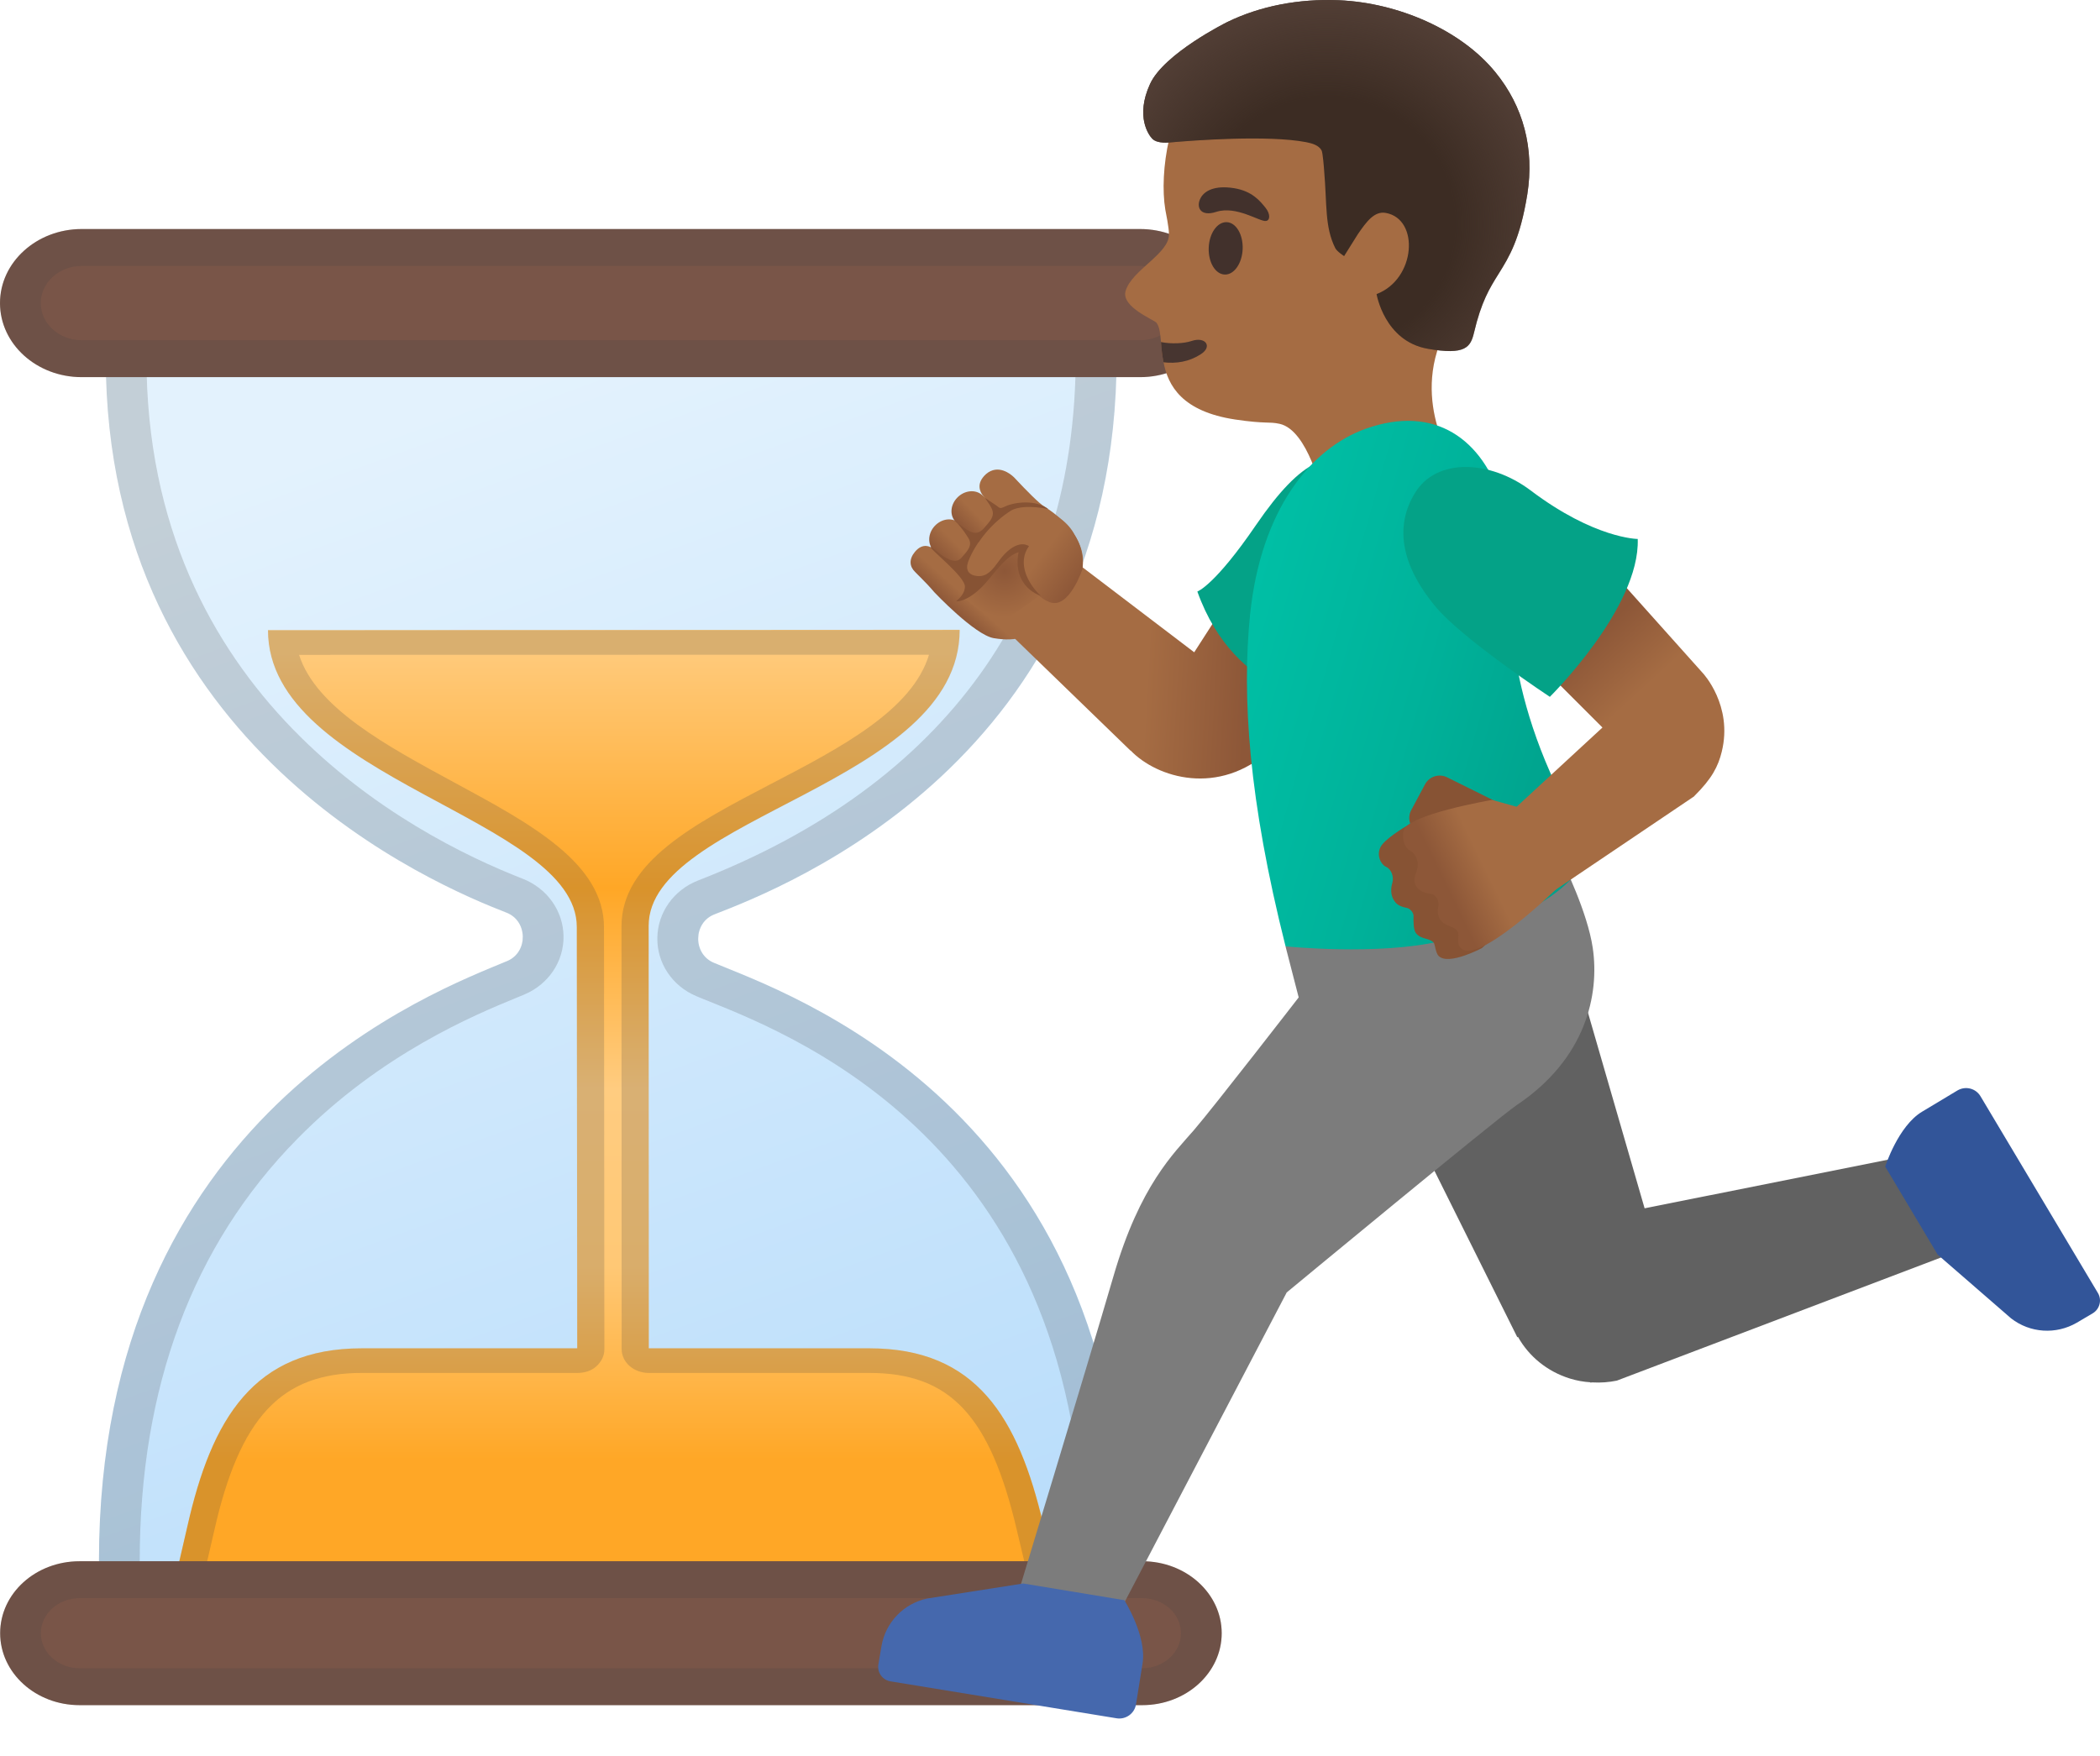
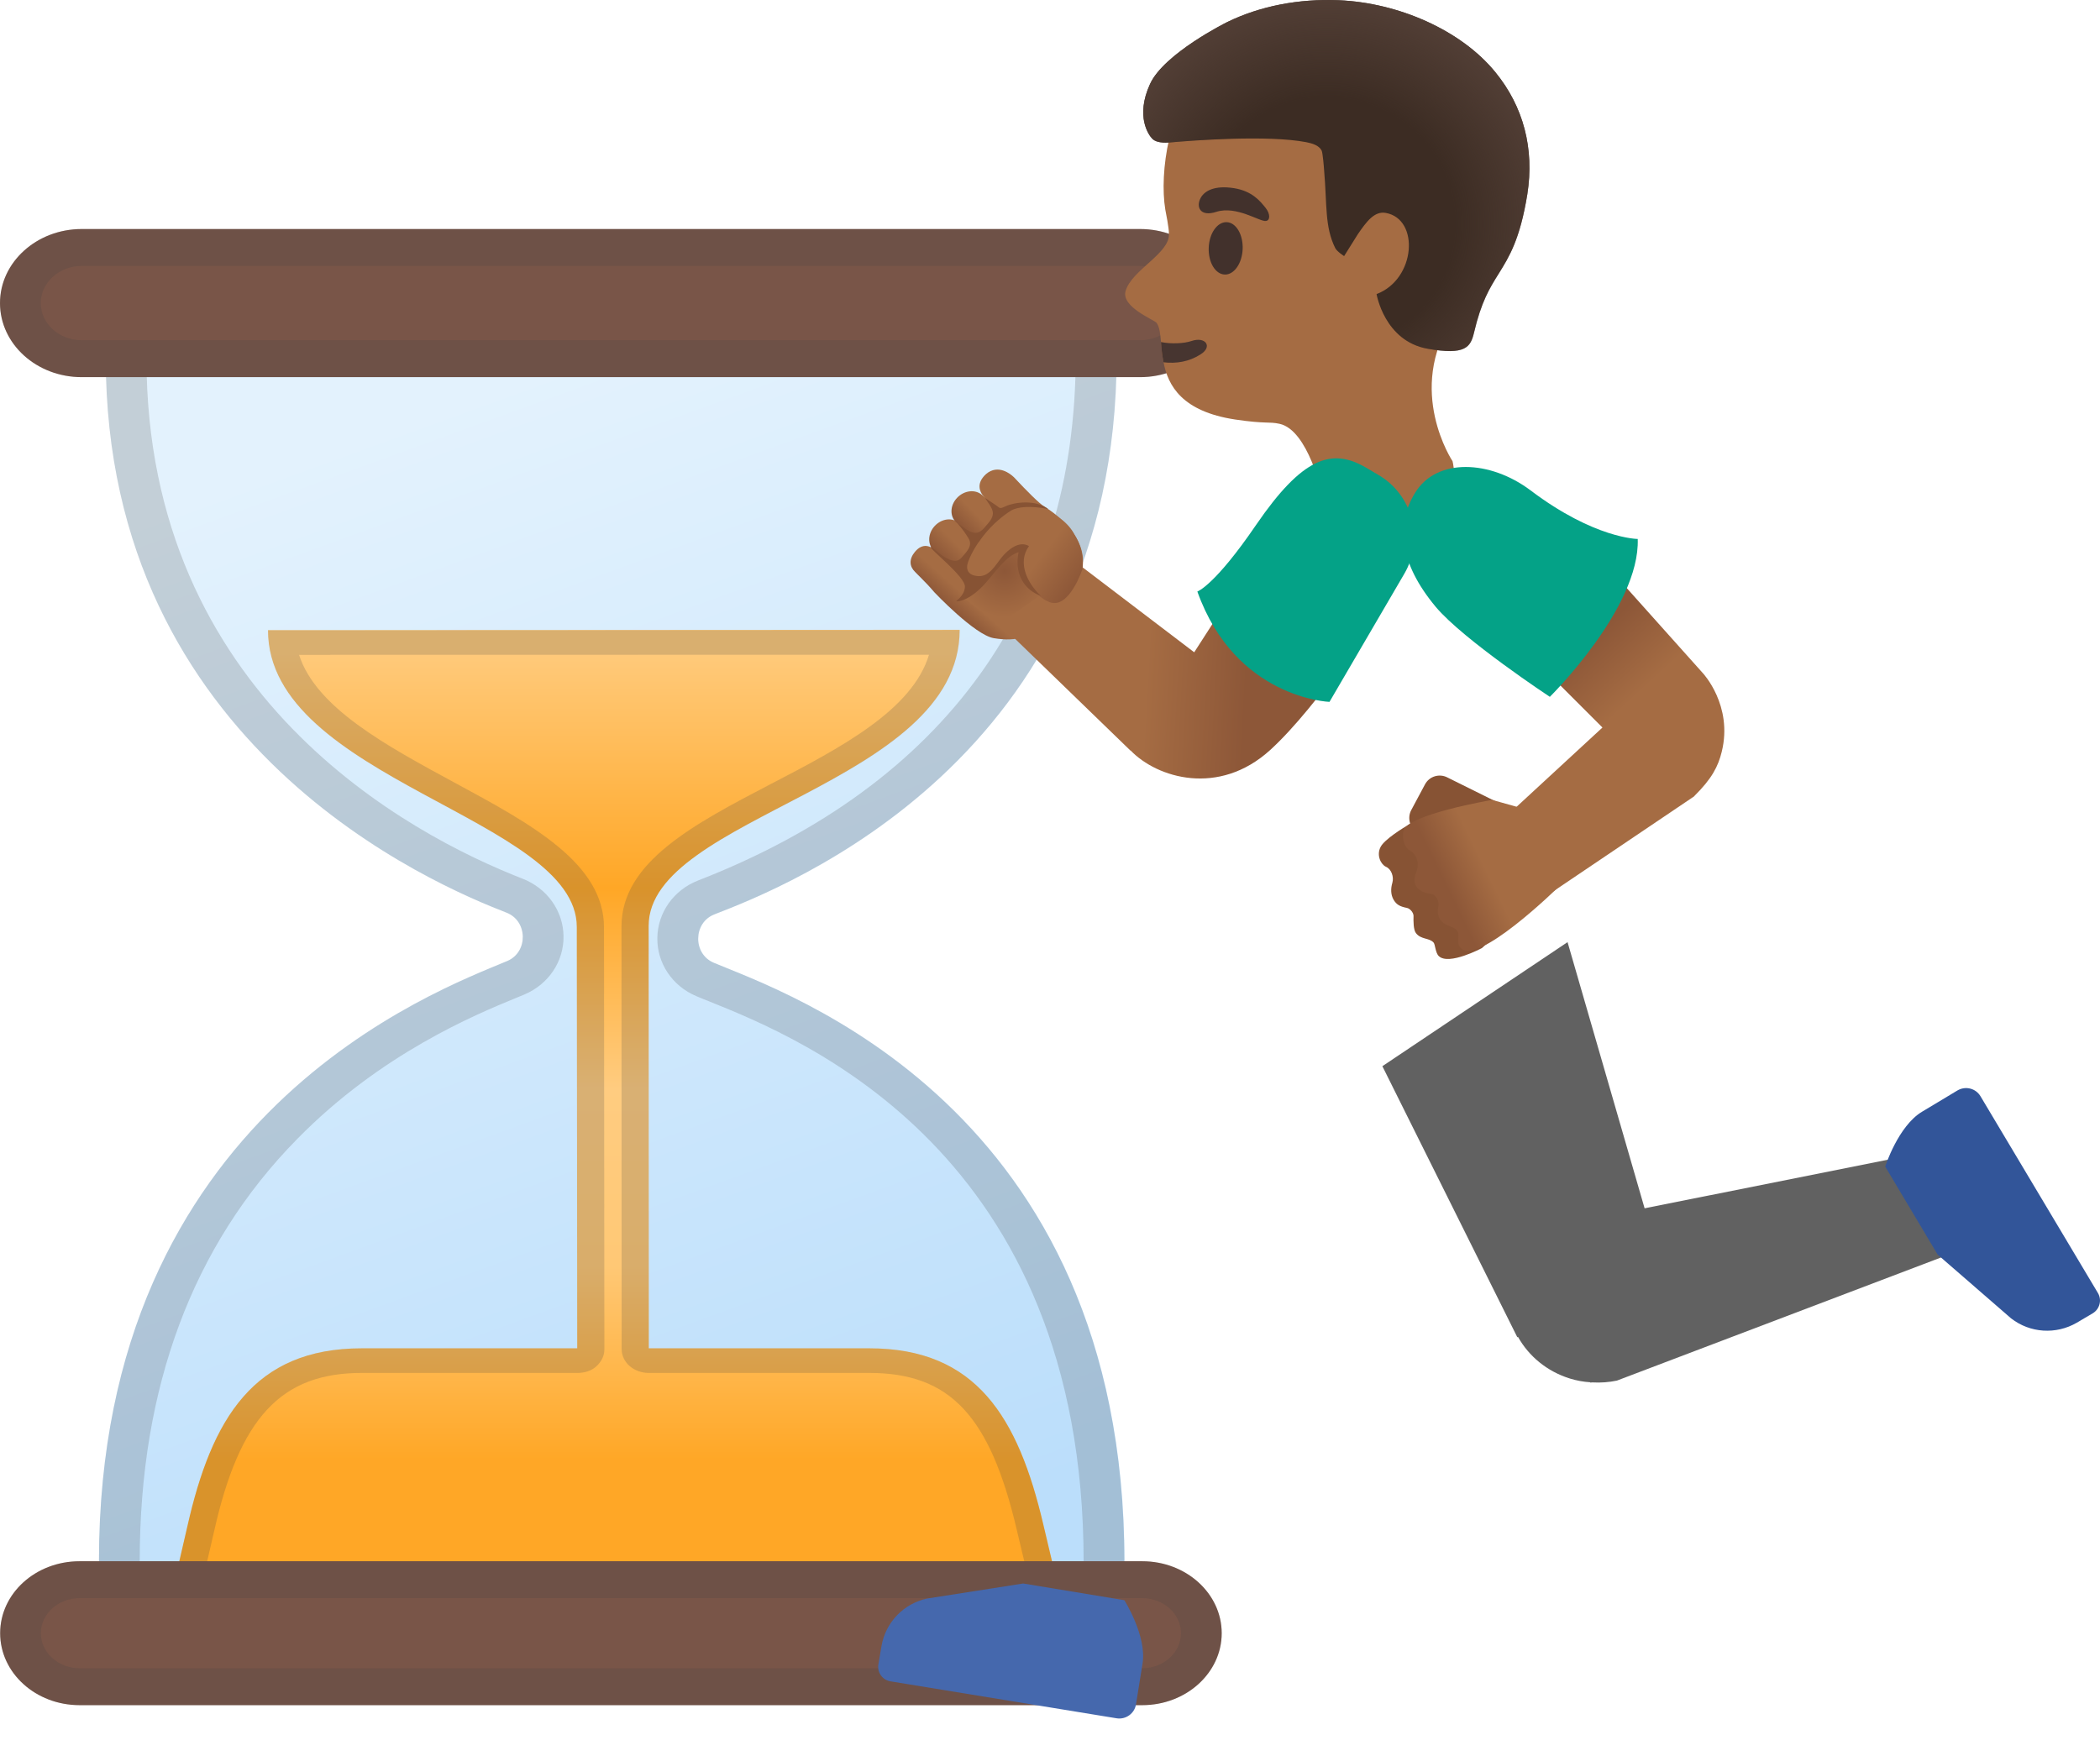
<svg xmlns="http://www.w3.org/2000/svg" width="55" height="46" viewBox="0 0 55 46" fill="none">
  <path d="M13.266 23.909C13.824 24.125 13.838 24.944 13.284 25.176C11.456 25.946 2.592 29.168 2.592 40.897L2.535 43.062L29.468 43.104L29.451 40.919C29.451 28.965 20.533 25.997 18.695 25.221C18.144 24.989 18.155 24.17 18.713 23.954C20.537 23.245 29.248 19.878 29.248 9.329L29.472 7.492L2.535 7.453L2.77 9.377C2.77 19.598 11.435 23.197 13.266 23.909Z" fill="url(#paint0_linear_424_331)" />
  <path d="M27.324 39.93C26.667 37.137 25.575 35.322 22.77 35.322H16.992L16.988 24.254C16.988 21.377 25.134 20.542 25.134 16.498L7.019 16.508C7.019 20.407 15.107 21.431 15.107 24.283L15.118 35.322H9.472C6.645 35.322 5.543 37.166 4.907 39.988L4.128 43.359L28.149 43.417L27.324 39.93Z" fill="url(#paint1_linear_424_331)" />
  <path opacity="0.2" d="M3.726 8.423L28.277 8.459L28.181 9.222C28.178 9.258 28.174 9.293 28.174 9.329C28.174 15.796 24.761 20.545 18.286 23.065C17.646 23.313 17.227 23.903 17.216 24.567C17.205 25.23 17.607 25.833 18.24 26.097C18.336 26.139 18.45 26.184 18.581 26.236C21.006 27.212 28.381 30.186 28.381 40.926L28.391 42.134L3.627 42.096L3.659 40.919V40.897C3.659 36.341 5.045 32.619 7.787 29.835C9.973 27.605 12.444 26.584 13.501 26.149C13.586 26.113 13.664 26.081 13.735 26.052C14.368 25.785 14.77 25.185 14.759 24.521C14.748 23.858 14.329 23.271 13.689 23.02C10.727 21.866 3.836 18.228 3.836 9.377C3.836 9.341 3.833 9.306 3.829 9.271L3.726 8.423ZM2.535 7.453L2.77 9.377C2.77 19.598 11.435 23.197 13.266 23.909C13.824 24.125 13.838 24.944 13.284 25.176C11.456 25.946 2.592 29.168 2.592 40.897L2.535 43.062L29.465 43.104L29.447 40.919C29.447 28.965 20.53 25.997 18.692 25.221C18.14 24.989 18.151 24.17 18.709 23.954C20.533 23.245 29.244 19.878 29.244 9.329L29.468 7.492L2.535 7.453Z" fill="#424242" />
  <path d="M2.14 6H29.86C31.044 6 32 6.87 32 7.94C32 9.013 31.04 9.88 29.86 9.88H2.14C0.956 9.88 0 9.01 0 7.94C0 6.87 0.96 6 2.14 6Z" fill="#795548" />
  <path opacity="0.2" d="M29.86 6.967C30.453 6.967 30.933 7.405 30.933 7.94C30.933 8.478 30.45 8.913 29.86 8.913H2.14C1.547 8.913 1.067 8.475 1.067 7.94C1.067 7.405 1.55 6.967 2.14 6.967H29.86ZM29.86 6H2.14C0.96 6 0 6.87 0 7.94C0 9.013 0.96 9.88 2.14 9.88H29.86C31.044 9.88 32 9.01 32 7.94C32 6.87 31.04 6 29.86 6Z" fill="#424242" />
  <path opacity="0.2" d="M24.331 17.152C23.893 18.605 22.016 19.588 20.188 20.539C18.176 21.589 16.277 22.582 16.277 24.27L16.281 35.339C16.281 35.693 16.601 35.967 16.992 35.967H22.77C24.882 35.967 25.927 37.088 26.628 40.069L27.271 42.772L5.006 42.721L5.607 40.117C6.275 37.14 7.36 35.967 9.472 35.967H15.118C15.307 35.967 15.488 35.915 15.62 35.793C15.755 35.67 15.829 35.516 15.829 35.345L15.819 24.296C15.819 22.617 13.916 21.589 11.9 20.5C10.116 19.533 8.277 18.541 7.833 17.155L24.331 17.152ZM25.134 16.505L7.019 16.511C7.019 20.41 15.107 21.435 15.107 24.283L15.118 35.322H9.472C6.645 35.322 5.543 37.166 4.907 39.988L4.128 43.359L28.149 43.423L27.321 39.93C26.667 37.137 25.575 35.322 22.77 35.322H16.992L16.988 24.254C16.988 21.377 25.134 20.552 25.134 16.505Z" fill="#424242" />
  <path d="M2.084 40.9H29.917C31.065 40.9 31.997 41.744 31.997 42.785C31.997 43.826 31.065 44.67 29.917 44.67H2.084C0.935 44.67 0.004 43.826 0.004 42.785C0.004 41.741 0.935 40.9 2.084 40.9Z" fill="#795548" />
  <path opacity="0.2" d="M29.917 41.867C30.475 41.867 30.93 42.279 30.93 42.785C30.93 43.291 30.475 43.703 29.917 43.703H2.084C1.525 43.703 1.07 43.291 1.07 42.785C1.07 42.279 1.525 41.867 2.084 41.867H29.917ZM29.917 40.9H2.084C0.935 40.9 0.004 41.744 0.004 42.785C0.004 43.826 0.935 44.67 2.084 44.67H29.917C31.065 44.67 31.997 43.826 31.997 42.785C31.997 41.744 31.065 40.9 29.917 40.9Z" fill="#424242" />
  <path d="M38.043 12.082C38.043 12.082 38.48 13.768 36.607 14.205C34.969 14.591 34.625 12.937 34.625 12.937C34.625 12.937 34.262 11.267 33.513 11.103C33.228 11.04 33.166 11.111 32.35 10.99C30.957 10.779 30.591 10.104 30.474 9.491C30.435 9.304 30.419 9.121 30.407 8.961C30.388 8.738 30.368 8.559 30.29 8.457C30.228 8.375 29.362 8.044 29.479 7.626C29.635 7.072 30.657 6.631 30.614 6.116C30.618 5.983 30.532 5.55 30.52 5.492C30.439 5 30.466 4.313 30.622 3.635C31.051 1.762 32.272 0.345 34.368 0.146C36.245 -0.025 38.391 1.371 39.268 3.038C39.83 4.107 39.015 6.865 38.055 8.325C36.806 10.229 38.043 12.082 38.043 12.082Z" fill="#A56C43" />
  <path d="M31.442 9.284C31.145 9.476 30.809 9.53 30.474 9.491C30.435 9.304 30.419 9.121 30.407 8.961C30.673 9.015 31.008 9 31.207 8.933C31.574 8.808 31.769 9.082 31.442 9.284Z" fill="#473530" />
  <path d="M32.546 6.523C32.56 6.144 32.373 5.829 32.128 5.82C31.882 5.811 31.671 6.11 31.657 6.489C31.642 6.868 31.829 7.183 32.075 7.192C32.32 7.202 32.531 6.902 32.546 6.523Z" fill="#42312C" />
  <path d="M31.855 5.55C31.426 5.691 31.313 5.41 31.453 5.172C31.555 5 31.812 4.848 32.323 4.93C32.803 5.008 33.01 5.277 33.143 5.441C33.275 5.605 33.267 5.773 33.158 5.788C33.006 5.82 32.386 5.379 31.855 5.55Z" fill="#42312C" />
  <path d="M50.318 30.206L43.073 31.654L41.055 24.681L36.205 27.931L39.74 35.033L39.756 35.021C40.037 35.525 40.513 35.926 41.118 36.114C41.293 36.168 41.469 36.2 41.648 36.211V36.219L41.707 36.215C41.925 36.227 42.14 36.211 42.347 36.168L51.29 32.77L50.318 30.206Z" fill="#616161" />
  <path d="M51.871 28.72C51.746 28.509 51.477 28.443 51.266 28.567L50.342 29.122C49.714 29.496 49.374 30.561 49.374 30.561L50.748 32.867L52.671 34.537C53.167 34.924 53.849 34.967 54.392 34.651L54.809 34.405C54.993 34.295 55.055 34.057 54.946 33.874L51.871 28.72Z" fill="#325599" />
-   <path d="M29.248 42.364L33.7 33.858C33.7 33.858 39.245 29.27 39.729 28.946C41.535 27.736 41.895 26.055 41.715 24.833C41.575 23.885 40.946 22.625 40.946 22.625L33.669 24.794L34.013 26.129C34.013 26.129 31.785 29.008 31.266 29.609C30.747 30.21 29.857 31.049 29.167 33.417C28.437 35.915 26.607 41.935 26.607 41.935L29.248 42.364Z" fill="#7C7C7C" />
  <path d="M29.244 45.014C29.486 45.053 29.713 44.889 29.752 44.651L29.923 43.586C30.044 42.864 29.447 41.92 29.447 41.92L26.798 41.483L24.281 41.877C23.665 42.01 23.193 42.501 23.087 43.121L23.005 43.601C22.97 43.812 23.111 44.011 23.321 44.046L29.244 45.014Z" fill="#4568AD" />
  <path d="M31.277 17.088L27.781 14.427L26.08 16.245L29.607 19.663L29.611 19.66C30.302 20.381 31.921 20.873 33.267 19.648C34.547 18.481 36.127 15.996 36.127 15.996L33.392 13.803L31.277 17.088Z" fill="url(#paint2_linear_424_331)" />
  <path d="M31.359 15.496C32.362 18.302 34.82 18.387 34.82 18.387L36.779 15.032C37.306 14.131 37.002 12.968 36.1 12.441L35.776 12.25C34.875 11.723 34.11 11.981 32.897 13.752C31.808 15.348 31.359 15.496 31.359 15.496Z" fill="#04A287" />
-   <path d="M33.669 24.791C32.702 20.951 32.522 18.255 32.741 16.093C33.022 13.37 34.321 11.743 35.78 11.228C37.583 10.592 38.831 11.508 39.335 13.139C39.678 14.252 39.612 15.106 39.584 15.637C39.584 15.637 39.335 18.551 41.653 22.2C41.653 22.2 41.43 23.784 37.731 24.654C36.085 25.04 33.669 24.791 33.669 24.791Z" fill="url(#paint3_linear_424_331)" />
  <path d="M39.627 21.22C39.627 21.22 37.934 20.378 37.914 20.37C37.7 20.256 37.434 20.335 37.321 20.549L36.958 21.228C36.9 21.341 36.896 21.466 36.935 21.579C36.74 21.692 36.26 21.989 36.158 22.188C36.041 22.414 36.174 22.652 36.299 22.707C36.443 22.769 36.51 22.972 36.467 23.124C36.42 23.28 36.424 23.441 36.498 23.569C36.572 23.698 36.666 23.749 36.845 23.784C36.931 23.799 37.021 23.909 37.021 23.994C37.017 24.127 37.017 24.357 37.083 24.443C37.216 24.619 37.434 24.564 37.547 24.693C37.59 24.744 37.594 24.966 37.684 25.048C37.949 25.298 38.812 24.837 38.812 24.837L40.458 23.312L39.627 21.22Z" fill="#875334" />
  <path d="M39.081 20.955L40.123 21.248L40.837 23.218C40.837 23.218 38.609 25.411 38.23 24.798C38.11 24.607 38.332 24.4 38.008 24.279C37.778 24.194 37.606 24.084 37.673 23.729C37.7 23.596 37.594 23.433 37.501 23.421C37.08 23.37 36.97 23.136 37.095 22.84C37.165 22.676 37.15 22.399 36.912 22.274C36.826 22.227 36.705 22.036 36.76 21.763C36.849 21.337 39.081 20.955 39.081 20.955Z" fill="url(#paint4_linear_424_331)" />
  <path d="M40.513 23.464L44.372 20.861V20.857C44.837 20.397 45 20.077 45.094 19.691C45.391 18.481 44.602 17.638 44.602 17.638L41.032 13.647L38.831 15.921L41.969 19.059L39.624 21.224L40.513 23.464Z" fill="url(#paint5_linear_424_331)" />
  <path d="M40.591 18.255C40.591 18.255 42.955 15.918 42.893 14.119C42.893 14.119 41.765 14.115 40.087 12.847C39.03 12.051 37.625 11.985 37.06 12.913C36.556 13.733 36.638 14.743 37.606 15.902C38.332 16.764 40.591 18.255 40.591 18.255Z" fill="#04A287" />
  <path d="M25.904 14.892L25.893 14.899C25.725 15.11 25.436 15.168 25.249 15.024L24.488 14.45C24.301 14.31 24.285 14.021 24.453 13.811C24.621 13.6 24.91 13.541 25.097 13.686L25.858 14.259C26.049 14.404 26.076 14.681 25.904 14.892Z" fill="url(#paint6_linear_424_331)" />
  <path d="M26.544 12.492C26.556 12.5 26.56 12.507 26.56 12.507C26.907 12.878 27.215 13.186 27.348 13.268C27.699 13.491 28.027 13.772 28.23 14.166C28.608 14.903 28.125 15.629 27.559 16.163C26.997 16.702 26.642 16.819 26.029 16.718C25.53 16.636 24.472 15.516 24.472 15.516C24.363 15.387 24.238 15.254 24.113 15.13C24.067 15.083 24.016 15.036 23.969 14.985L23.965 14.981C23.821 14.841 23.801 14.653 23.961 14.458C24.172 14.201 24.379 14.334 24.402 14.353L24.406 14.357C24.504 14.447 24.609 14.568 24.687 14.626C24.913 14.794 25.038 14.825 25.038 14.825L26.107 13.467L25.744 12.983C25.744 12.983 25.741 12.976 25.729 12.964C25.69 12.902 25.538 12.679 25.826 12.418C26.146 12.145 26.478 12.429 26.544 12.492Z" fill="url(#paint7_linear_424_331)" />
  <path d="M26.509 14.334C26.322 14.533 26.029 14.564 25.854 14.408L25.046 13.686C24.871 13.53 24.878 13.241 25.066 13.042C25.253 12.843 25.546 12.812 25.721 12.968L26.529 13.69C26.701 13.85 26.693 14.134 26.509 14.334Z" fill="url(#paint8_linear_424_331)" />
  <path d="M25.459 14.45C25.635 14.197 25.85 13.885 26.088 13.616C26.123 13.576 26.154 13.541 26.189 13.506C26.517 13.167 26.946 13.108 27.485 13.401C27.504 13.413 27.52 13.42 27.539 13.432C27.57 13.452 27.602 13.471 27.637 13.491L27.641 13.495C27.687 13.526 27.734 13.557 27.781 13.592C27.941 13.709 28.062 13.854 28.136 13.994C28.433 14.466 28.347 14.915 28.347 14.915C28.347 14.915 28.003 15.961 27.496 15.777C26.989 15.594 26.727 14.872 26.727 14.872L26.86 14.349C26.708 14.334 26.575 14.4 26.396 14.603C26.337 14.669 26.271 14.751 26.193 14.848C26.185 14.86 26.088 14.981 26.08 14.989C25.963 15.118 25.83 15.18 25.67 15.168C25.463 15.157 25.288 14.958 25.19 14.88C25.264 14.786 25.362 14.587 25.459 14.45Z" fill="url(#paint9_linear_424_331)" />
  <path d="M25.23 15.656L25.862 15.137L26.197 14.755L26.634 14.373L26.786 14.439L26.693 14.938L27.02 15.43L27.227 15.605L26.154 16.366L25.23 15.656Z" fill="url(#paint10_radial_424_331)" />
  <path d="M25.272 15.371C25.261 15.613 25.027 15.746 25.042 15.75C25.108 15.777 25.436 15.695 25.799 15.289C26.08 14.973 26.349 14.564 26.677 14.466C26.564 15.02 26.81 15.445 27.262 15.613C26.915 15.289 26.634 14.743 26.95 14.306C26.693 14.15 26.392 14.408 26.24 14.595C26.064 14.806 25.908 15.133 25.584 15.09C25.362 15.063 25.28 14.923 25.358 14.712C25.553 14.197 26.01 13.67 26.478 13.377C26.65 13.272 27.001 13.245 27.453 13.335C27.122 13.077 26.556 13.159 26.341 13.261C26.158 13.346 26.205 13.311 26.041 13.206C25.959 13.151 25.877 13.097 25.799 13.046C25.866 13.155 25.983 13.288 26.002 13.416C26.025 13.576 25.873 13.713 25.78 13.826C25.538 14.115 25.327 13.865 25.077 13.709C25.245 13.908 25.284 13.971 25.37 14.111C25.483 14.302 25.311 14.458 25.186 14.607C24.933 14.911 24.41 14.291 24.375 14.33C24.336 14.376 25.284 15.106 25.272 15.371Z" fill="#875334" />
  <path d="M39.163 1.89C38.266 0.79 36.627 0.072 35.062 0.006C34.013 -0.037 33.002 0.158 32.14 0.579C32.124 0.587 30.482 1.403 30.119 2.203C29.728 3.057 30.091 3.549 30.181 3.638C30.322 3.775 30.634 3.732 30.634 3.732C31.25 3.677 33.209 3.533 34.208 3.724C34.364 3.756 34.539 3.802 34.614 3.943C34.645 4.005 34.676 4.403 34.68 4.473C34.758 5.371 34.692 5.941 34.972 6.502C35.019 6.592 35.203 6.709 35.203 6.709L35.562 6.136C35.788 5.808 35.995 5.523 36.295 5.578C37.185 5.738 37.083 7.314 36.053 7.704C36.053 7.704 36.256 8.937 37.392 9.136C38.387 9.312 38.515 9.089 38.605 8.715C38.796 7.903 39.015 7.548 39.249 7.174C39.526 6.729 39.811 6.272 40.002 5.086C40.189 3.896 39.901 2.792 39.163 1.89Z" fill="#3C2C23" />
  <path d="M39.163 1.89C38.266 0.79 36.627 0.072 35.062 0.006C34.013 -0.037 33.002 0.158 32.14 0.579C32.124 0.587 30.482 1.403 30.119 2.203C29.728 3.057 30.091 3.549 30.181 3.638C30.322 3.775 30.634 3.732 30.634 3.732C31.25 3.677 33.209 3.533 34.208 3.724C34.364 3.756 34.539 3.802 34.614 3.943C34.645 4.005 34.676 4.403 34.68 4.473C34.758 5.371 34.692 5.941 34.972 6.502C35.019 6.592 35.203 6.709 35.203 6.709L35.562 6.136C35.788 5.808 35.995 5.523 36.295 5.578C37.185 5.738 37.083 7.314 36.053 7.704C36.053 7.704 36.256 8.937 37.392 9.136C38.387 9.312 38.515 9.089 38.605 8.715C38.796 7.903 39.015 7.548 39.249 7.174C39.526 6.729 39.811 6.272 40.002 5.086C40.189 3.896 39.901 2.792 39.163 1.89Z" fill="url(#paint11_radial_424_331)" />
  <defs>
    <linearGradient id="paint0_linear_424_331" x1="22.827" y1="40.688" x2="11.847" y2="10.509" gradientUnits="userSpaceOnUse">
      <stop offset="0.002" stop-color="#BBDEFB" />
      <stop offset="1" stop-color="#E3F2FD" />
    </linearGradient>
    <linearGradient id="paint1_linear_424_331" x1="16.14" y1="17.063" x2="16.14" y2="41.512" gradientUnits="userSpaceOnUse">
      <stop stop-color="#FFCA7B" />
      <stop offset="0.254" stop-color="#FFA726" />
      <stop offset="0.469" stop-color="#FFCC80" />
      <stop offset="0.659" stop-color="#FFC875" />
      <stop offset="0.867" stop-color="#FFA726" />
    </linearGradient>
    <linearGradient id="paint2_linear_424_331" x1="26.159" y1="16.754" x2="32.693" y2="17.117" gradientUnits="userSpaceOnUse">
      <stop offset="0.598" stop-color="#A56C43" />
      <stop offset="1" stop-color="#8D5738" />
    </linearGradient>
    <linearGradient id="paint3_linear_424_331" x1="32.338" y1="17.035" x2="42.322" y2="19.85" gradientUnits="userSpaceOnUse">
      <stop stop-color="#00BFA5" />
      <stop offset="0.47" stop-color="#00B29A" />
      <stop offset="1" stop-color="#009E89" />
    </linearGradient>
    <linearGradient id="paint4_linear_424_331" x1="40.403" y1="21.955" x2="37.862" y2="23.189" gradientUnits="userSpaceOnUse">
      <stop offset="0.598" stop-color="#A56C43" />
      <stop offset="1" stop-color="#8D5738" />
    </linearGradient>
    <linearGradient id="paint5_linear_424_331" x1="43.47" y1="21.495" x2="40.276" y2="18.011" gradientUnits="userSpaceOnUse">
      <stop offset="0.598" stop-color="#A56C43" />
      <stop offset="1" stop-color="#8D5738" />
    </linearGradient>
    <linearGradient id="paint6_linear_424_331" x1="25.56" y1="13.968" x2="24.777" y2="14.758" gradientUnits="userSpaceOnUse">
      <stop offset="0.5" stop-color="#A56C43" />
      <stop offset="1" stop-color="#8D5738" />
    </linearGradient>
    <linearGradient id="paint7_linear_424_331" x1="25.072" y1="16.108" x2="27.512" y2="13.367" gradientUnits="userSpaceOnUse">
      <stop stop-color="#8D5738" />
      <stop offset="0.138" stop-color="#A56C43" />
      <stop offset="0.831" stop-color="#A56C43" />
    </linearGradient>
    <linearGradient id="paint8_linear_424_331" x1="26.163" y1="13.323" x2="25.4" y2="14.06" gradientUnits="userSpaceOnUse">
      <stop offset="0.5" stop-color="#A56C43" />
      <stop offset="1" stop-color="#8D5738" />
    </linearGradient>
    <linearGradient id="paint9_linear_424_331" x1="26.169" y1="14.002" x2="28.103" y2="15.477" gradientUnits="userSpaceOnUse">
      <stop offset="0.5" stop-color="#A56C43" />
      <stop offset="1" stop-color="#8D5738" />
    </linearGradient>
    <radialGradient id="paint10_radial_424_331" cx="0" cy="0" r="1" gradientUnits="userSpaceOnUse" gradientTransform="translate(26.312 14.95) scale(1.212)">
      <stop stop-color="#8D5738" />
      <stop offset="1" stop-color="#A56C43" />
    </radialGradient>
    <radialGradient id="paint11_radial_424_331" cx="0" cy="0" r="1" gradientUnits="userSpaceOnUse" gradientTransform="translate(34.77 5.834) rotate(6.667) scale(6.326 6.239)">
      <stop offset="0.526" stop-color="#554138" stop-opacity="0" />
      <stop offset="1" stop-color="#554138" />
    </radialGradient>
  </defs>
</svg>